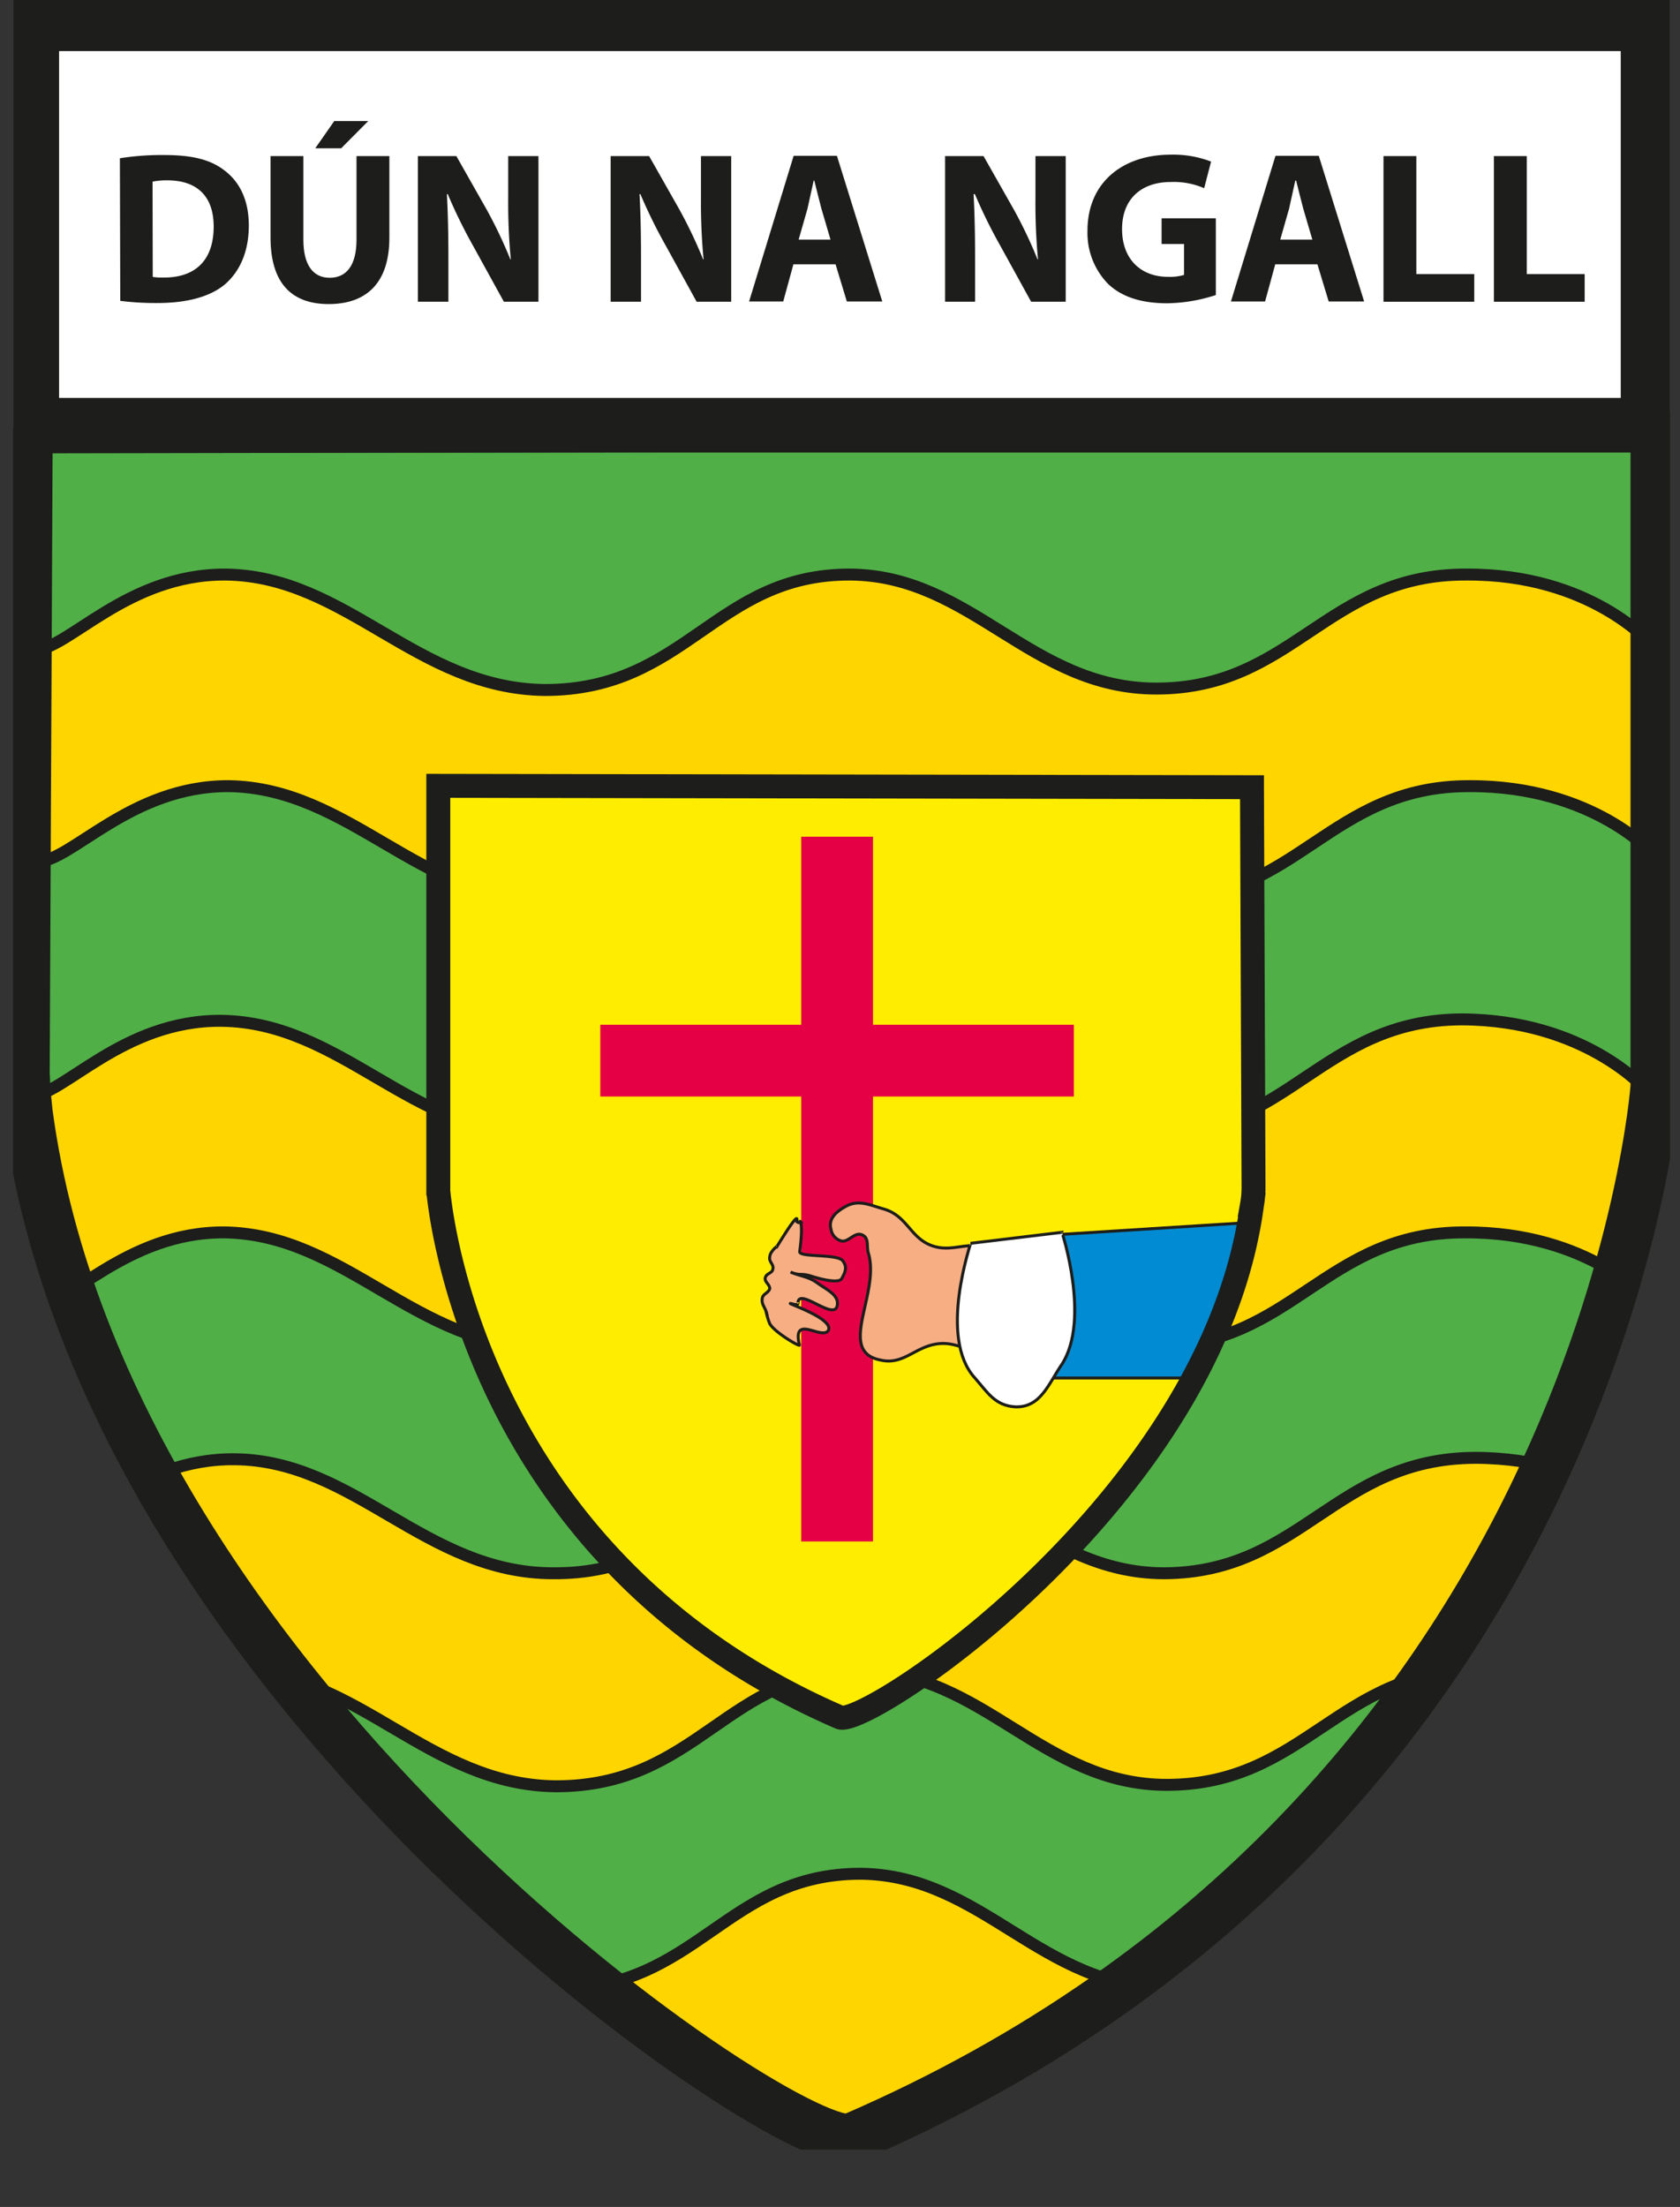
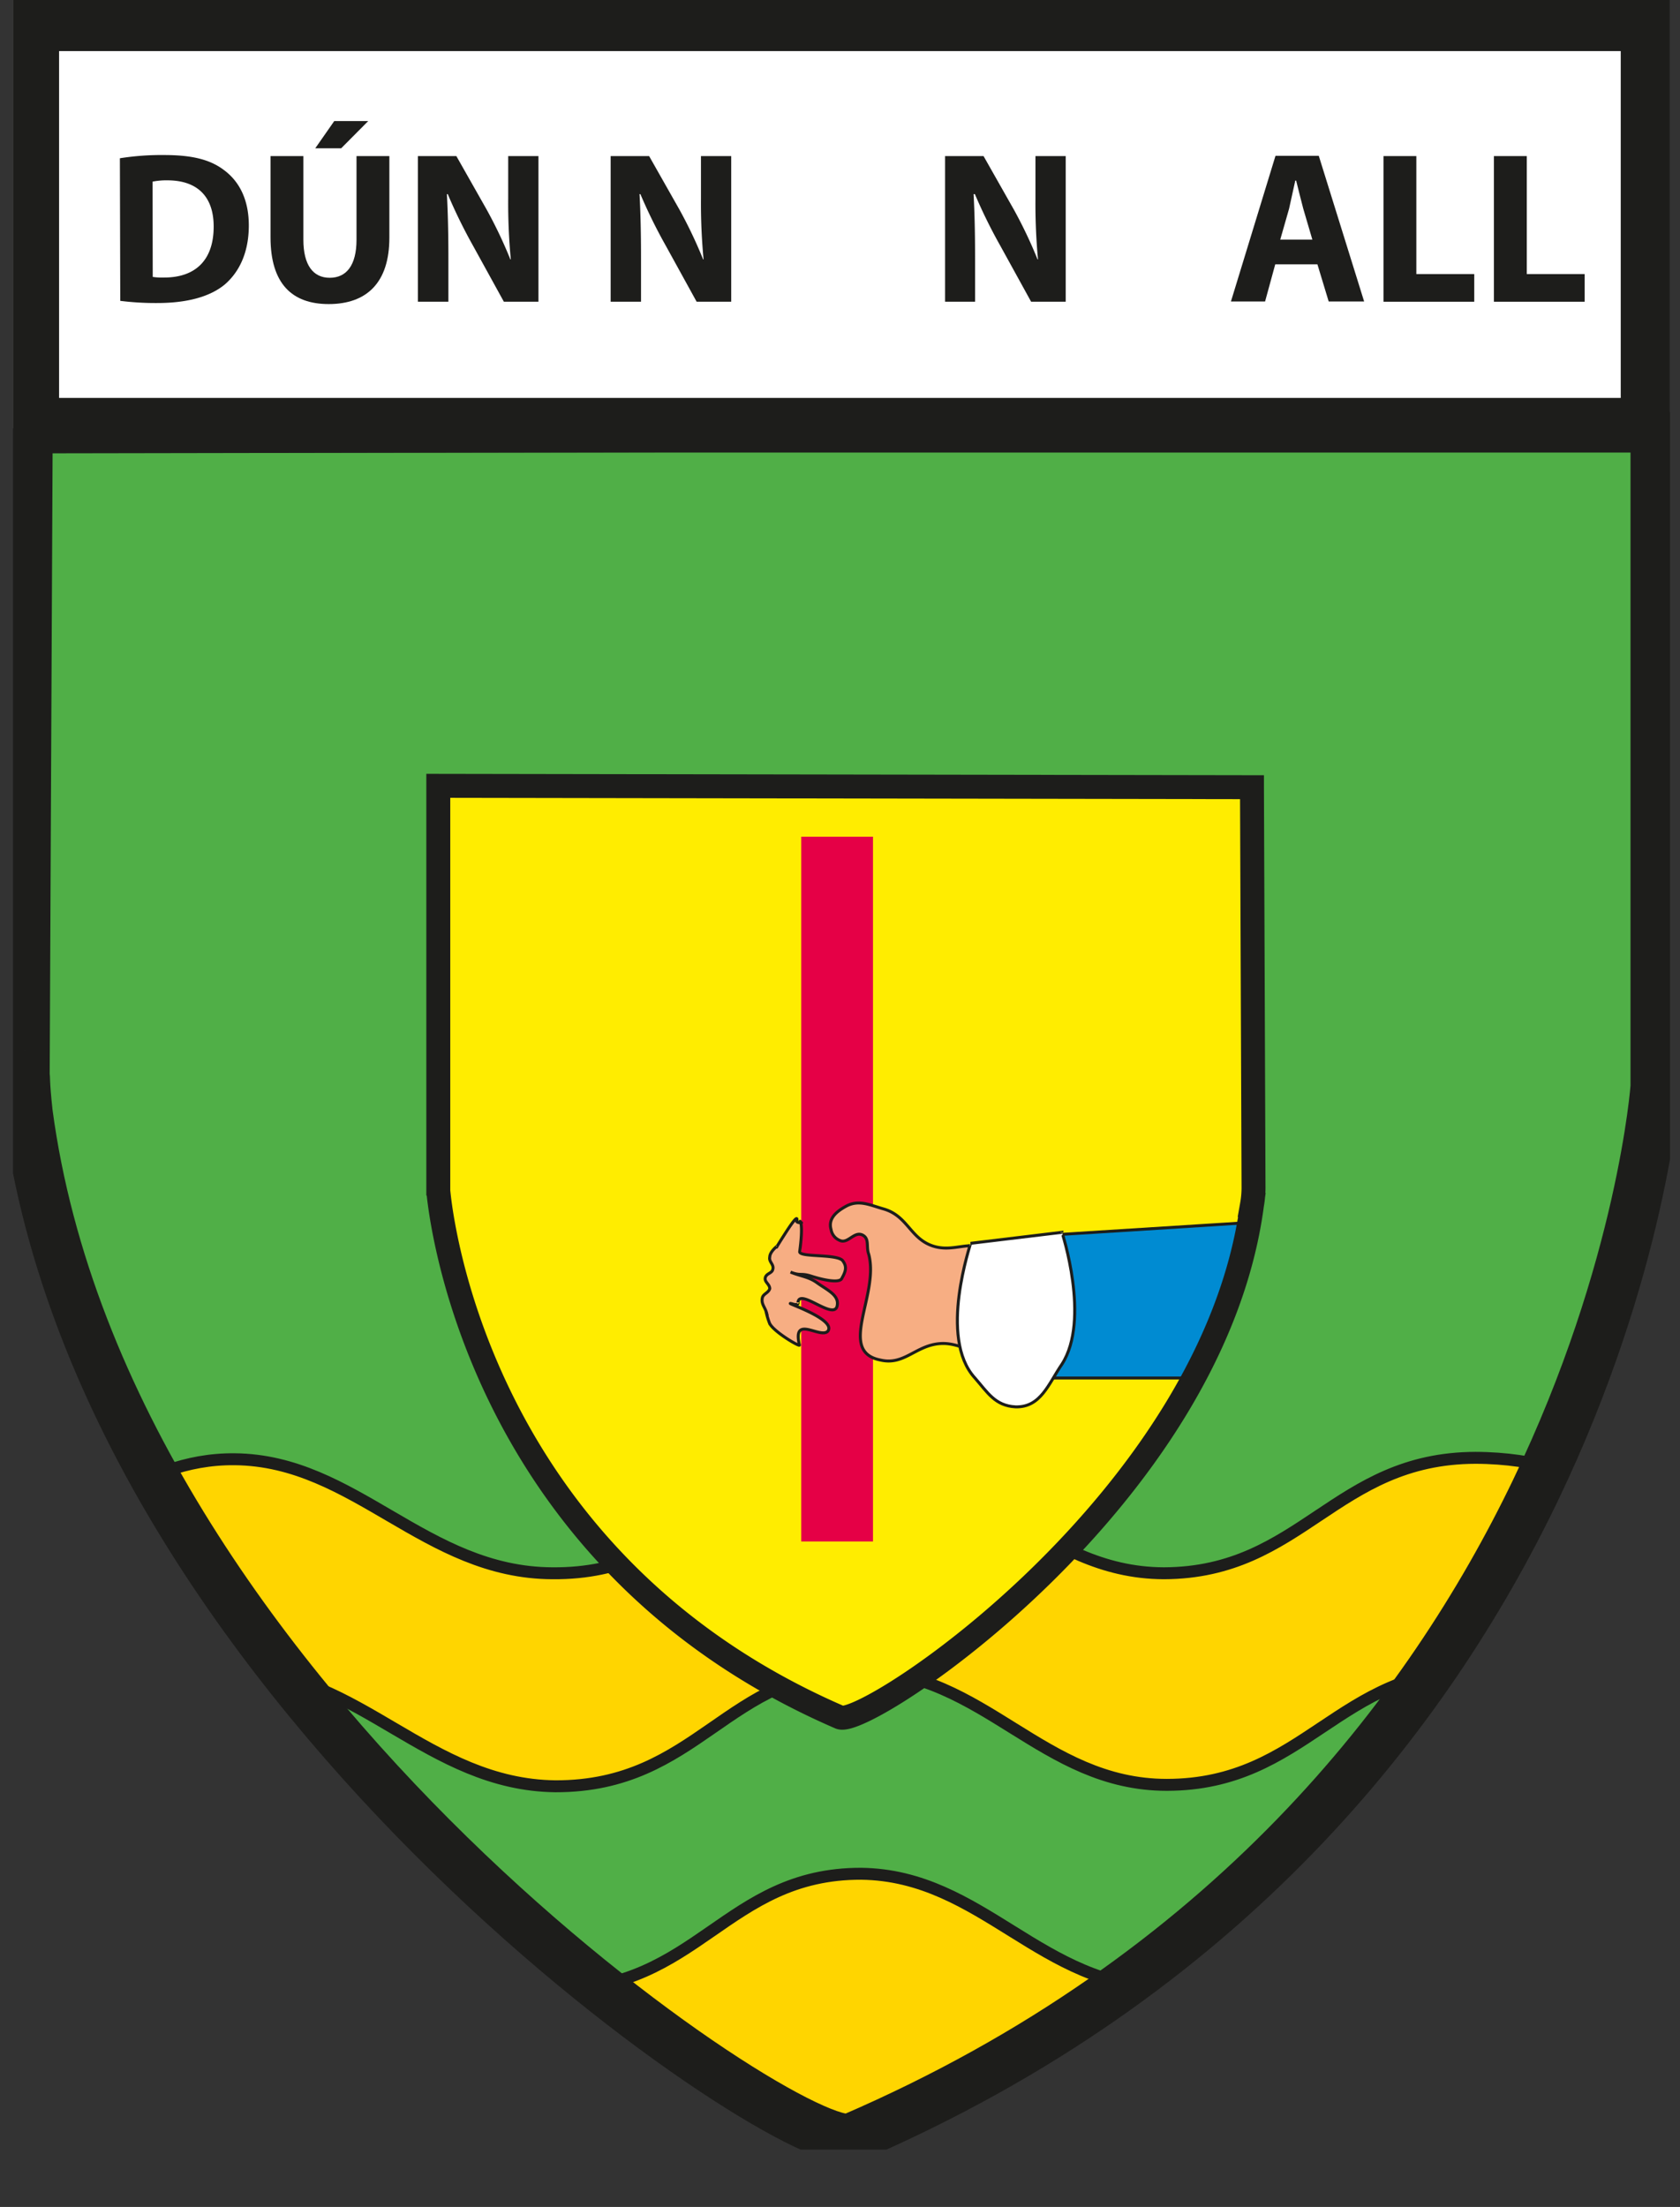
<svg xmlns="http://www.w3.org/2000/svg" id="Layer_1" data-name="Layer 1" viewBox="0 0 271.57 356.73">
  <rect x="0" y="0" width="271.57" height="356.73" fill="#333333" stroke="none" />
  <defs>
    <style>.cls-1,.cls-10,.cls-15,.cls-8{fill:none;}.cls-2,.cls-5{fill:#50af47;}.cls-11,.cls-12,.cls-13,.cls-14,.cls-15,.cls-16,.cls-2,.cls-7,.cls-8,.cls-9{stroke:#1d1d1b;}.cls-10,.cls-11,.cls-12,.cls-13,.cls-14,.cls-15,.cls-16,.cls-2,.cls-7,.cls-8,.cls-9{stroke-miterlimit:3.86;}.cls-2,.cls-8{stroke-width:8px;}.cls-3{clip-path:url(#clip-path);}.cls-4{clip-path:url(#clip-path-2);}.cls-6{clip-path:url(#clip-path-3);}.cls-7{fill:#ffd500;stroke-width:1.93px;}.cls-9{fill:#ffed00;}.cls-11,.cls-12,.cls-13,.cls-14,.cls-9{stroke-width:0.48px;}.cls-10{stroke:#e50046;stroke-width:11.6px;}.cls-11,.cls-14{fill:#f7ae83;}.cls-12{fill:#008bd2;}.cls-12,.cls-14{fill-rule:evenodd;}.cls-13,.cls-17{fill:#fff;}.cls-15{stroke-width:3.87px;}.cls-16,.cls-18{fill:#1d1d1b;}.cls-16{stroke-width:7.94px;}</style>
    <clipPath id="clip-path" transform="translate(-161.62 -226.92)">
      <rect class="cls-1" x="163.71" y="293.53" width="267.87" height="280.85" />
    </clipPath>
    <clipPath id="clip-path-2" transform="translate(-161.62 -226.92)">
      <rect class="cls-1" x="163.72" y="293.53" width="267.89" height="280.93" />
    </clipPath>
    <clipPath id="clip-path-3" transform="translate(-161.62 -226.92)">
      <path class="cls-2" d="M166.14,296.2l263.05-.45V402.57s-8.42,117.49-129.83,169.89c-8.46,3.64-120.49-70.38-133.22-165.67-.56-5.12-.39-6-.49-6l.49-104.6Z" />
    </clipPath>
  </defs>
  <title>Donegal Crest</title>
  <g class="cls-3">
    <g class="cls-4">
      <path class="cls-5" d="M166.14,296.2l263.05-.45V402.57s-8.42,117.49-129.83,169.89c-8.46,3.64-120.49-70.38-133.22-165.67-.56-5.12-.39-6-.49-6l.49-104.6Z" transform="translate(-161.62 -226.92)" />
      <g class="cls-6">
-         <path class="cls-7" d="M167.11,332c5.46,0,15-12.32,31-12.21,19.55.24,30.87,18.42,51.59,18.66,22.92,0,27.58-18.77,49.42-18.66,19.62.19,29.11,18.42,49.41,18.43,22.2,0,27.5-18.54,50.14-18.43,20.08-.11,29.63,11.12,29.79,11.1.7,0,.44,34.16.48,34.2s-9.65-11.16-29.78-11.1c-22.59-.06-27.89,18.47-50.15,18.43-20.25,0-29.73-18.19-49.41-18.43-21.77-.06-26.43,18.76-49.42,18.65-20.66-.19-32-18.36-51.59-18.65-15.91-.06-25.49,12.26-31,12.21l-.48-34.2Z" transform="translate(-161.62 -226.92)" />
-         <path class="cls-7" d="M166.38,404.13c5.41,0,15-12.34,31-12.21,19.51.22,30.83,18.4,51.35,18.43,23.11.25,27.77-18.56,49.65-18.43,19.57.17,29.07,18.4,49.17,18.43,22.39,0,27.7-18.56,50.38-18.66,20,.09,29.59,11.32,29.79,11.33.65,0,.39,34.14.48,34.2-.09-.06-9.69-11.19-29.78-11.1-22.63-.08-27.93,18.44-50.14,18.43-20.29,0-29.78-18.21-49.42-18.43-21.82-.08-26.48,18.73-49.41,18.65-20.7-.21-32-18.38-51.59-18.65-15.95-.08-25.53,12.24-31,12.21l-.48-34.2Z" transform="translate(-161.62 -226.92)" />
        <path class="cls-7" d="M168.33,475c5.58-.06,15.17-12.38,31.24-12.21,19.44.18,30.76,18.36,51.35,18.43,23,.21,27.71-18.6,49.42-18.43,19.74.13,29.23,18.36,49.41,18.43,22.32-.07,27.63-18.6,50.38-18.66,20,.05,29.52,11.29,29.79,11.33.58,0,.33,34.1.24,34.2.09-.1-9.52-11.22-29.55-11.32-22.7.1-28,18.63-50.38,18.65-20.12,0-29.6-18.24-49.41-18.43-21.65-.12-26.31,18.71-49.42,18.66-20.53-.24-31.84-18.42-51.35-18.66-16-.12-25.6,12.21-31,12.22l-.72-34.2Z" transform="translate(-161.62 -226.92)" />
        <path class="cls-7" d="M168.81,542c5.46,0,15-12.27,31-12.21,19.56.29,30.88,18.46,51.59,18.65,22.93.1,27.59-18.71,49.42-18.65,19.62.24,29.12,18.46,49.41,18.43,22.2,0,27.51-18.49,50.14-18.43,20.09-.06,29.65,11.16,29.79,11.1.71.06.45,34.21.48,34.2S421,564,400.86,564c-22.58,0-27.88,18.52-50.15,18.43-20.24.09-32.38-1.33-52.07-1.55-21.76-.07-23.76,1.92-46.75,1.78-20.65-.14-32-18.32-51.59-18.43-15.9-.24-25.48,12.08-31,12l-.48-34.2Z" transform="translate(-161.62 -226.92)" />
      </g>
      <path class="cls-8" d="M166.14,296.2l263.05-.45V402.57s-8.42,117.49-129.83,169.89c-8.46,3.64-120.49-70.38-133.22-165.67-.56-5.12-.39-6-.49-6l.49-104.6Z" transform="translate(-161.62 -226.92)" />
      <path class="cls-9" d="M364,354.16l-131.53-.22v65.51c.07.09,4.26,58.82,64.92,85.06,4.28,1.78,60.29-35.23,66.61-82.83a16.24,16.24,0,0,0,.25-3.11l-.25-64.4Z" transform="translate(-161.62 -226.92)" />
      <line class="cls-10" x1="135.32" y1="135.24" x2="135.32" y2="249.16" />
-       <line class="cls-10" x1="173.59" y1="171.44" x2="97.04" y2="171.44" />
      <path class="cls-11" d="M321.16,428.78c-3-1.39-5.44.61-8.72-.45-3.71-1.21-4.08-4.88-8-6-2.22-.63-4-1.55-6.05-.44-1.57.86-2.94,2-2.43,3.77a2.3,2.3,0,0,0,1.46,1.78c1.29.55,2.27-1.55,3.63-.89,1.16.58.55,1.92,1,3.11,1.75,6.59-5.2,15.75,1.93,17.1,3.84.89,5.7-2.43,9.69-2.67,3.09-.19,5,1.86,8,.9,6.52-2,5.58-13.19-.48-16.22Z" transform="translate(-161.62 -226.92)" />
      <path class="cls-12" d="M363.07,424.56l-31.74,2-2.66,23.1h25.68c3.44-9.75,8.67-25,8.72-25.1Z" transform="translate(-161.62 -226.92)" />
      <path class="cls-13" d="M333.28,426.11l-14.78,1.78c.12,0-5.29,15.24.72,21.77,2,2.27,3.23,4.49,6.55,4.66,4.09.12,5.33-3.71,7.51-6.89,4.65-7.2,0-21.38,0-21.32Z" transform="translate(-161.62 -226.92)" />
      <path class="cls-14" d="M285.56,439.22c-.25-1-.9-1.48-.72-2.45.09-.71,1-.84,1.21-1.55,0-.74-.9-1.07-.72-1.78s1.08-.69,1.21-1.33c.24-.82-.67-1.21-.49-2,0-.88,1.29-1.86,1.21-1.78.07-.08-.25.45,0,0,1.74-2.79,3.48-5.52,3.15-4,0,.25,1,.3.73.22-.65-.24.55-1.25-.25,4.67-.15,1,6.29.3,7,1.55.73,1,.35,1.82-.25,2.89-.49.6-2.64.25-4.84-.45-1.77-.58-1.71,0-3.39-.67,1.69.7,2.94.73,4.36,1.78,1.65,1.17,3.62,2,3.15,3.78-.65,2.17-6.08-3-6.3-.67,0-.05.22.64-1,.22-1.88-.42,7.3,2.44,5.82,4.44-1.22,1.3-5.76-2.75-4.6,2.22.22.45-4.31-2.2-4.84-3.55a12.47,12.47,0,0,1-.48-1.55Z" transform="translate(-161.62 -226.92)" />
      <path class="cls-15" d="M364,354.16l-131.53-.22v65.51c.07.09,4.26,58.82,64.92,85.06,4.28,1.78,60.29-35.23,66.61-82.83a16.24,16.24,0,0,0,.25-3.11l-.25-64.4Z" transform="translate(-161.62 -226.92)" />
    </g>
  </g>
  <rect class="cls-16" x="6.14" y="3.97" width="259.79" height="65.21" />
  <rect class="cls-17" x="9.55" y="8.26" width="252.44" height="56.06" />
  <path class="cls-18" d="M181,252.5a42.91,42.91,0,0,1,7.16-.52c4.51,0,7.44.73,9.68,2.44,2.45,1.82,4,4.75,4,8.94,0,4.51-1.64,7.61-3.88,9.54-2.48,2.06-6.29,3-10.9,3a45.63,45.63,0,0,1-6-.35Zm5.31,19.18a10,10,0,0,0,1.85.1c4.86,0,8-2.62,8-8.24,0-5.06-2.86-7.47-7.47-7.47a11.3,11.3,0,0,0-2.41.21Z" transform="translate(-161.62 -226.92)" />
  <path class="cls-18" d="M210.66,252.15v13.52c0,4.09,1.57,6.15,4.26,6.15s4.33-2,4.33-6.15V252.15h5.31v13.2c0,7.27-3.67,10.72-9.81,10.72-5.94,0-9.4-3.32-9.4-10.79V252.15Zm10.48-5.66-4.37,4.4h-4.19l3.07-4.4Z" transform="translate(-161.62 -226.92)" />
  <path class="cls-18" d="M229.17,275.69V252.15h6.22l4.89,8.63a74.28,74.28,0,0,1,3.84,8.07h.07a97.23,97.23,0,0,1-.42-9.85v-6.85h4.89v23.54h-5.59l-5-9.08A83.28,83.28,0,0,1,234,258.3h-.14c.17,3.14.24,6.46.24,10.3v7.09Z" transform="translate(-161.62 -226.92)" />
  <path class="cls-18" d="M260.33,275.69V252.15h6.22l4.89,8.63a74.24,74.24,0,0,1,3.84,8.07h.07a97.26,97.26,0,0,1-.42-9.85v-6.85h4.89v23.54h-5.59l-5-9.08a83.26,83.26,0,0,1-4.09-8.31H265c.17,3.14.24,6.46.24,10.3v7.09Z" transform="translate(-161.62 -226.92)" />
-   <path class="cls-18" d="M289.87,269.65l-1.64,6h-5.52l7.2-23.54h7l7.33,23.54h-5.73l-1.82-6Zm6-4-1.47-5c-.38-1.4-.8-3.18-1.15-4.54h-.1c-.31,1.4-.7,3.18-1,4.54l-1.43,5Z" transform="translate(-161.62 -226.92)" />
  <path class="cls-18" d="M314.39,275.69V252.15h6.22l4.89,8.63a74.25,74.25,0,0,1,3.84,8.07h.07A97.11,97.11,0,0,1,329,259v-6.85h4.89v23.54h-5.59l-5-9.08a83.41,83.41,0,0,1-4.09-8.31H319c.17,3.14.24,6.46.24,10.3v7.09Z" transform="translate(-161.62 -226.92)" />
-   <path class="cls-18" d="M358.16,274.61a26.33,26.33,0,0,1-7.86,1.33c-4.3,0-7.41-1.08-9.57-3.14a11.8,11.8,0,0,1-3.32-8.59c0-7.82,5.73-12.29,13.45-12.29a17,17,0,0,1,6.53,1.12l-1.12,4.3a12.34,12.34,0,0,0-5.45-1c-4.44,0-7.82,2.51-7.82,7.61,0,4.89,3.07,7.72,7.44,7.72a8.16,8.16,0,0,0,2.58-.31v-5h-3.63v-4.16h8.77Z" transform="translate(-161.62 -226.92)" />
  <path class="cls-18" d="M367.76,269.65l-1.64,6H360.6l7.2-23.54h7l7.33,23.54h-5.73l-1.82-6Zm6-4-1.47-5c-.38-1.4-.8-3.18-1.15-4.54H371c-.31,1.4-.7,3.18-1,4.54l-1.43,5Z" transform="translate(-161.62 -226.92)" />
  <path class="cls-18" d="M385.26,252.15h5.31v19.07h9.36v4.47H385.26Z" transform="translate(-161.62 -226.92)" />
  <path class="cls-18" d="M403.11,252.15h5.31v19.07h9.36v4.47H403.11Z" transform="translate(-161.62 -226.92)" />
</svg>